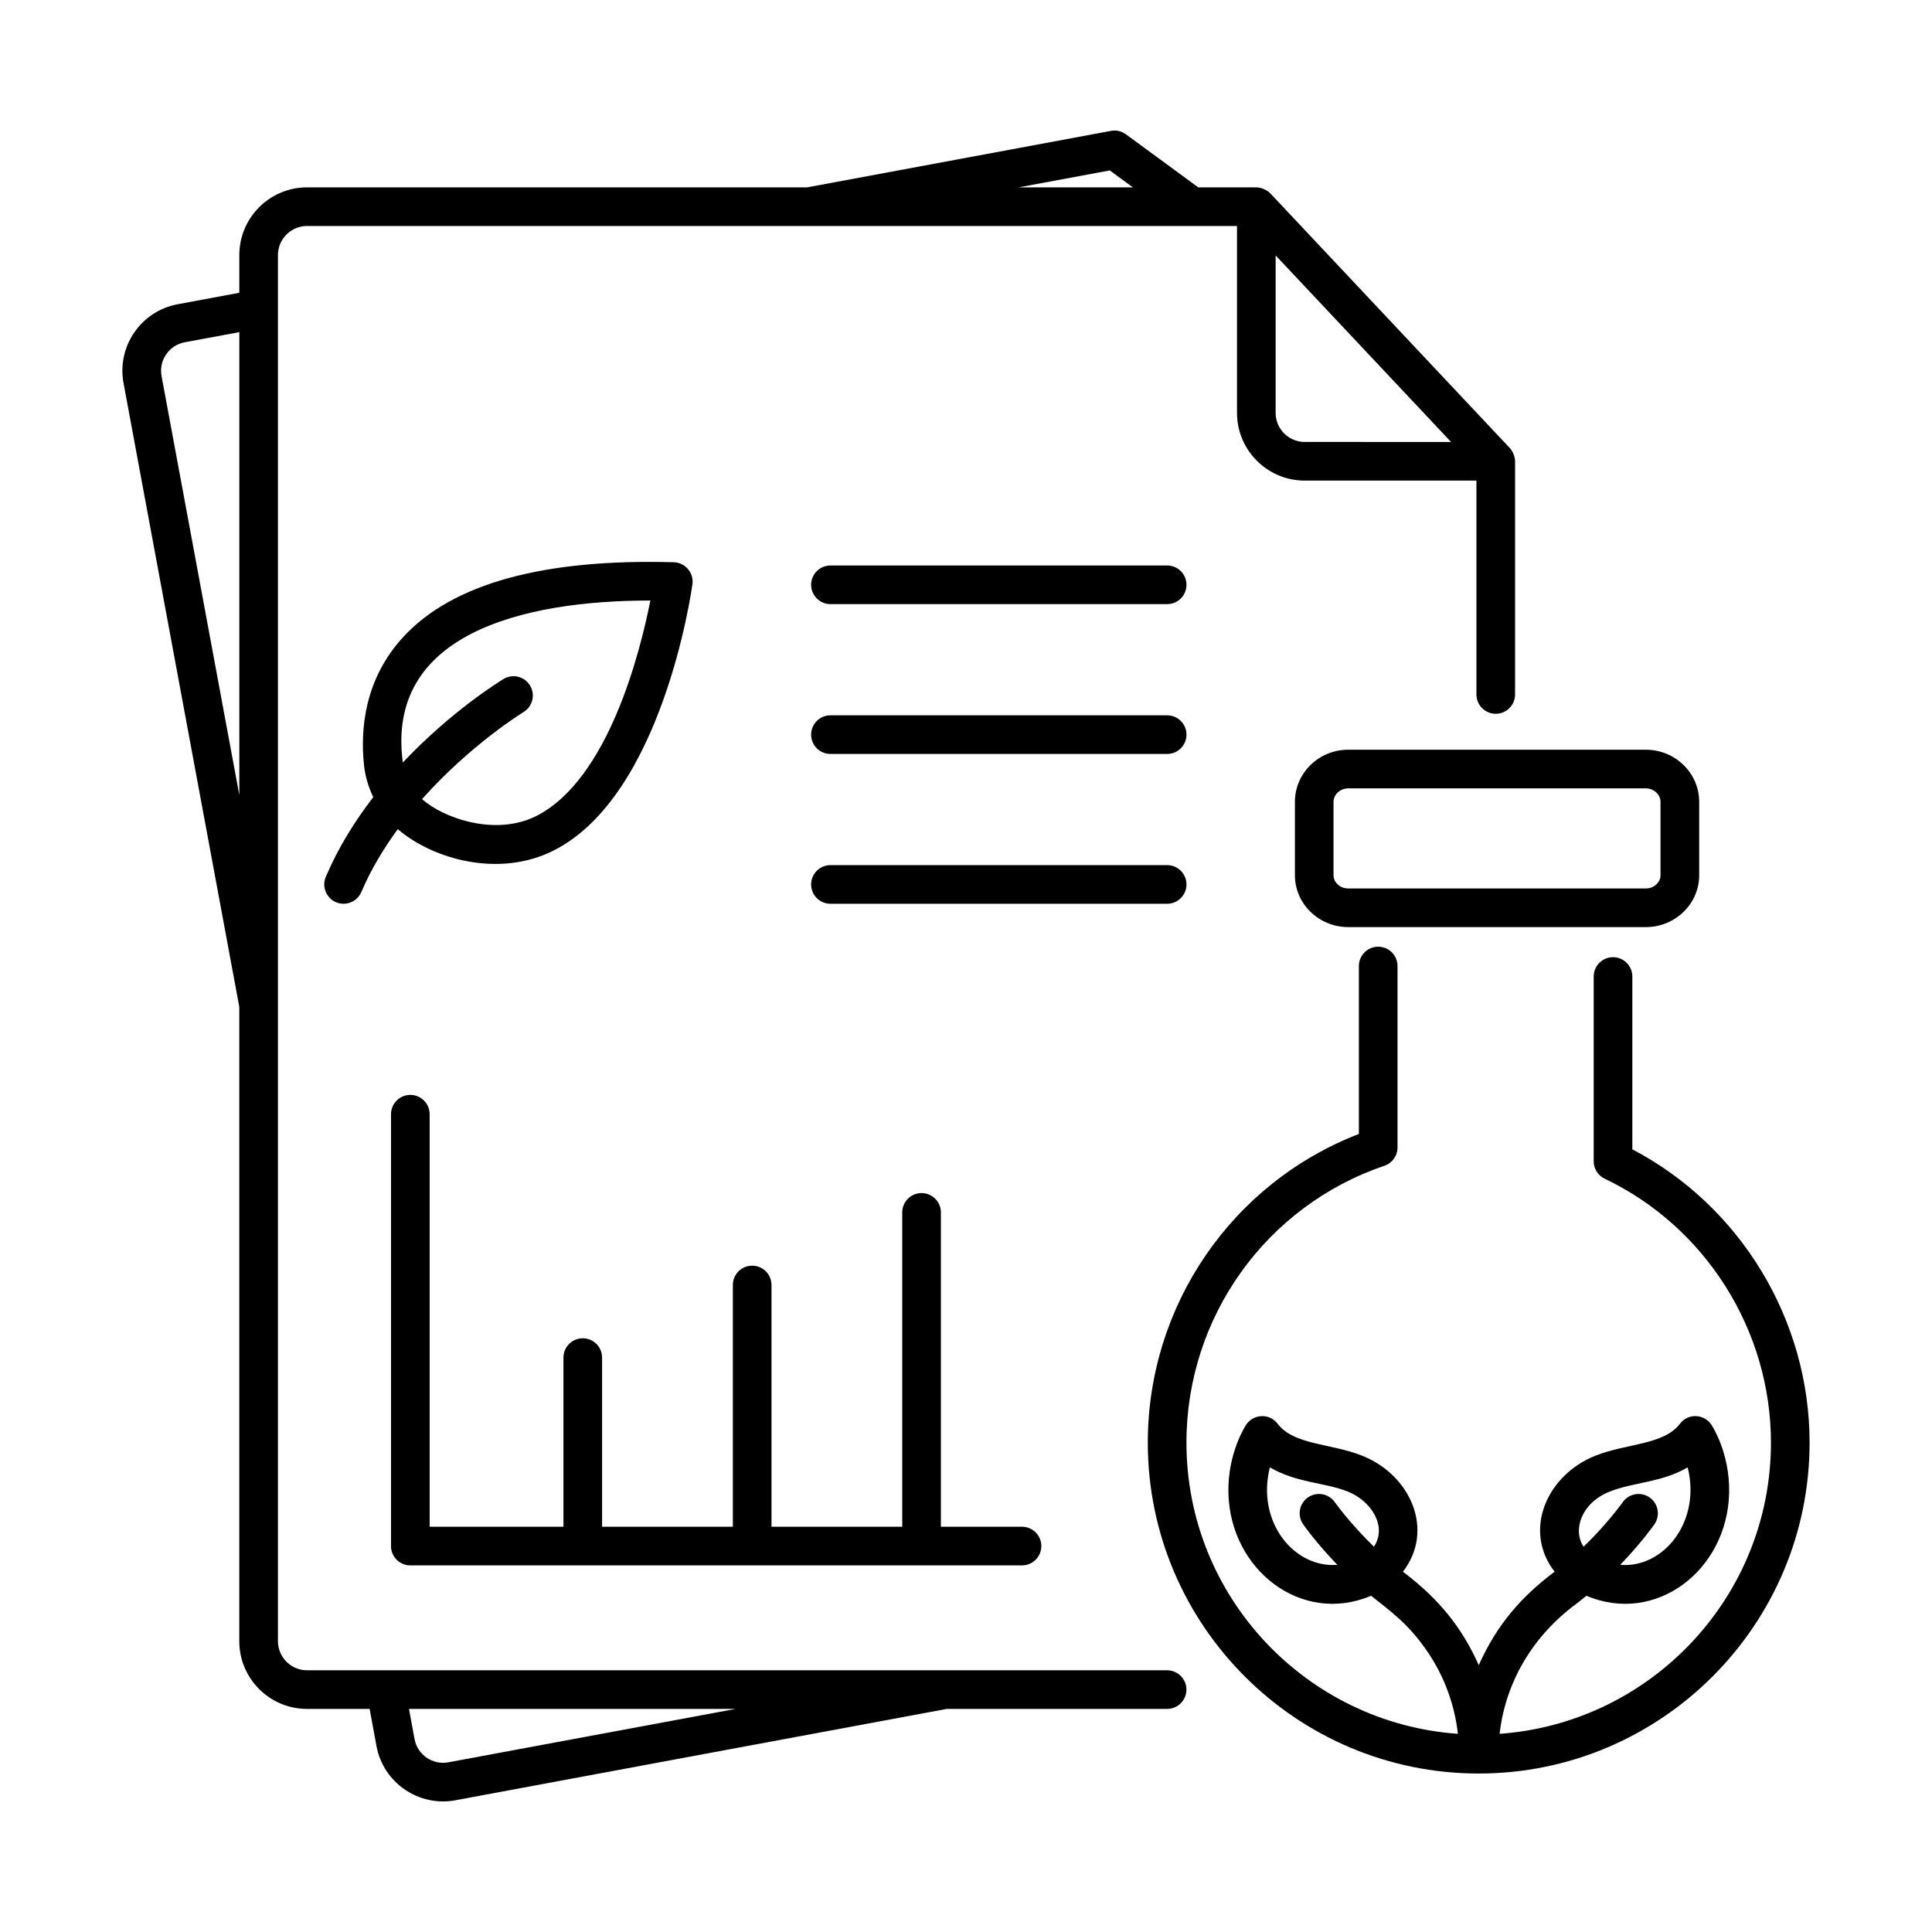
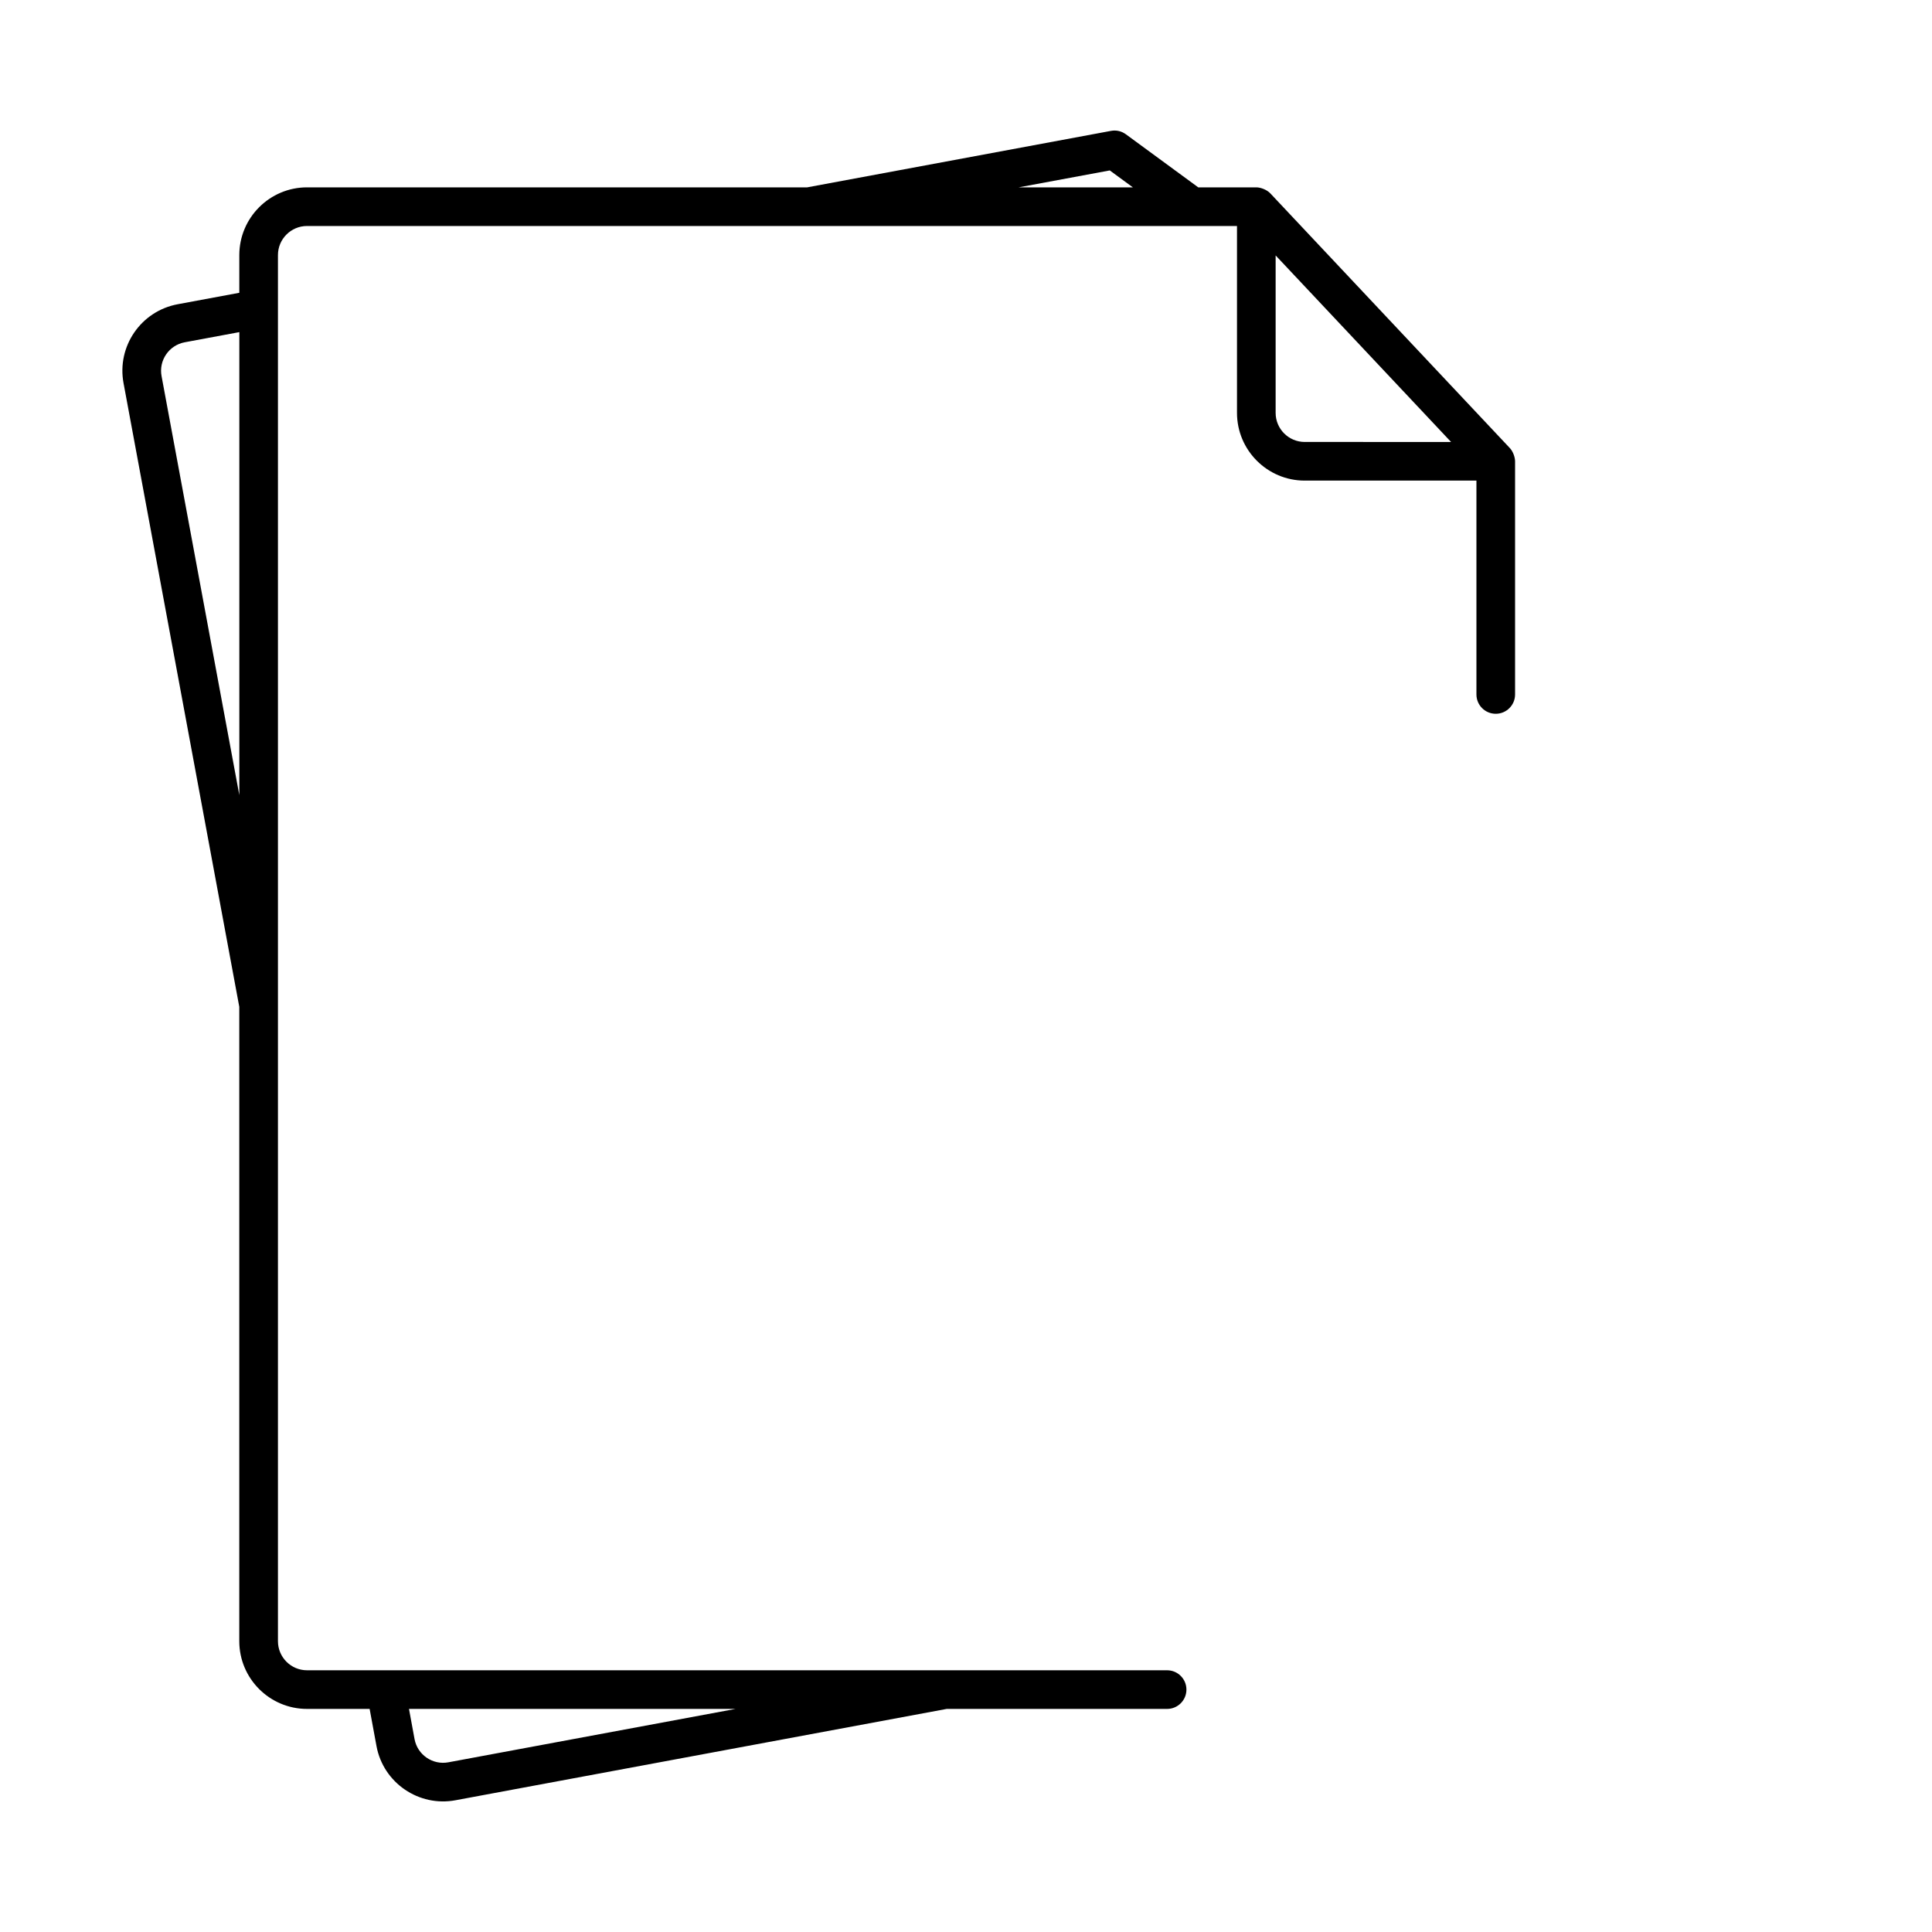
<svg xmlns="http://www.w3.org/2000/svg" enable-background="new 0 0 75 75" viewBox="0 0 75 75" id="environmental-research">
  <g>
    <g>
      <path d="M9.29,9.902v1.464l-2.394,0.445c-1.429,0.267-2.366,1.639-2.1,3.064    l4.493,24.21v24.626c0,1.449,1.179,2.629,2.629,2.629h2.431l0.267,1.446    c0.266,1.429,1.648,2.365,3.064,2.1l19.071-3.546h8.556    c0.414,0,0.75-0.336,0.75-0.75s-0.336-0.75-0.75-0.75H11.919    c-0.623,0-1.129-0.507-1.129-1.129V9.902c0-0.622,0.506-1.129,1.129-1.129    h36.101v7.255c0,1.449,1.179,2.629,2.629,2.629h6.666v8.302    c0,0.414,0.336,0.75,0.75,0.75s0.75-0.336,0.75-0.75v-9.052c0-0.143-0.072-0.374-0.204-0.514    l-9.295-9.884c-0.136-0.146-0.381-0.236-0.546-0.236h-2.255l-2.807-2.059    c-0.167-0.123-0.375-0.173-0.581-0.133L31.334,7.273h-19.415    C10.47,7.273,9.29,8.453,9.29,9.902z M17.408,68.412    c-0.61,0.116-1.202-0.29-1.315-0.898l-0.216-1.173h12.672L17.408,68.412z     M6.272,14.602c-0.115-0.612,0.287-1.2,0.9-1.315l2.119-0.394V30.867    L6.272,14.602z M50.649,17.157c-0.623,0-1.129-0.507-1.129-1.129V9.916    l6.81,7.241H50.649z M43.082,6.616l0.896,0.657h-4.434L43.082,6.616z" />
-       <path d="M63.367 44.617v-6.709c0-.414-.336-.75-.75-.75s-.75.336-.75.75v7.172c0 .289.167.553.427.677 3.92 1.868 6.454 5.891 6.454 10.246 0 5.982-4.657 10.885-10.534 11.304.232-2.031 1.305-3.804 2.955-5.029.145-.108.279-.22.416-.331 2.695 1.144 5.475-.994 5.54-3.995.033-1.542-.66-2.6-.689-2.644-.275-.414-.895-.465-1.221-.038-.629.826-2.07.759-3.28 1.239-1.882.747-2.833 2.891-1.586 4.504-1.278.96-2.237 2.044-2.944 3.628-.643-1.439-1.522-2.556-2.944-3.627 1.238-1.602.313-3.751-1.585-4.505-1.218-.484-2.648-.409-3.28-1.239-.317-.417-.94-.384-1.221.038-.029.044-.722 1.102-.689 2.644.065 2.991 2.84 5.141 5.54 3.995.69.56 1.453 1.063 2.235 2.242 0.0 0.0.001 0.0.001.001.63.949 1.007 2.013 1.134 3.117-5.879-.416-10.539-5.32-10.539-11.304 0-4.87 3.088-9.189 7.685-10.748.305-.103.509-.389.509-.71v-7.044c0-.414-.336-.75-.75-.75s-.75.336-.75.75v6.519c-4.923 1.903-8.194 6.652-8.194 11.983 0 7.083 5.762 12.845 12.845 12.845s12.845-5.762 12.845-12.845C70.248 51.232 67.562 46.814 63.367 44.617zM62.489 57.903c.921-.367 2.009-.346 3.026-.94.527 2.093-.923 3.925-2.619 3.784.815-.844 1.297-1.53 1.328-1.574.236-.34.152-.807-.188-1.043-.339-.236-.808-.153-1.043.187-.008.011-.582.82-1.517 1.726C61.038 59.393 61.39 58.338 62.489 57.903zM49.296 56.963c1.043.609 2.117.578 3.027.94.912.362 1.54 1.358 1.012 2.139-.935-.906-1.509-1.715-1.517-1.726-.236-.339-.704-.422-1.043-.187-.34.236-.424.703-.188 1.043.031.044.513.731 1.328 1.574C50.246 60.885 48.762 59.086 49.296 56.963zM45.309 21.952H32.238c-.414 0-.75.336-.75.75s.336.75.75.75h13.071c.414 0 .75-.336.75-.75S45.723 21.952 45.309 21.952zM45.309 27.768H32.238c-.414 0-.75.336-.75.75s.336.75.75.75h13.071c.414 0 .75-.336.75-.75S45.723 27.768 45.309 27.768zM46.059 34.334c0-.414-.336-.75-.75-.75H32.238c-.414 0-.75.336-.75.75s.336.75.75.75h13.071C45.723 35.084 46.059 34.748 46.059 34.334zM13.337 35.084c.292 0 .569-.171.691-.457.375-.883.87-1.697 1.414-2.439 1.346 1.158 3.929 1.913 6.072.818 4.191-2.139 5.319-9.993 5.366-10.326.06-.439-.271-.838-.721-.853-5.049-.144-8.58.824-10.491 2.886-1.531 1.653-1.682 3.622-1.538 4.983.047.441.173.861.36 1.25-.707.916-1.357 1.951-1.843 3.094C12.436 34.537 12.804 35.084 13.337 35.084zM25.247 23.312c-.393 1.991-1.63 6.938-4.415 8.358-1.592.811-3.624.09-4.448-.649 1.872-2.105 3.908-3.36 3.939-3.379.354-.215.468-.676.253-1.029-.215-.355-.676-.469-1.029-.254-.125.075-2.021 1.237-3.909 3.242C14.968 24.633 20.237 23.312 25.247 23.312zM15.928 60.768h23.746c.414 0 .75-.336.75-.75s-.336-.75-.75-.75h-3.149v-12.203c0-.414-.336-.75-.75-.75s-.75.336-.75.75v12.203h-5.076v-9.385c0-.414-.336-.75-.75-.75s-.75.336-.75.75v9.385h-5.076v-6.566c0-.414-.336-.75-.75-.75s-.75.336-.75.75v6.566h-5.194V43.254c0-.414-.336-.75-.75-.75s-.75.336-.75.75v16.764C15.178 60.432 15.514 60.768 15.928 60.768zM50.268 31.127v2.85c0 1.109.93 2.013 2.073 2.013h11.548c1.143 0 2.073-.903 2.073-2.013v-2.85c0-1.116-.93-2.023-2.073-2.023H52.34C51.197 29.103 50.268 30.011 50.268 31.127zM64.461 31.127v2.85c0 .282-.257.513-.573.513H52.34c-.316 0-.573-.23-.573-.513v-2.85c0-.284.262-.523.573-.523h11.548C64.199 30.603 64.461 30.843 64.461 31.127z" />
    </g>
  </g>
</svg>